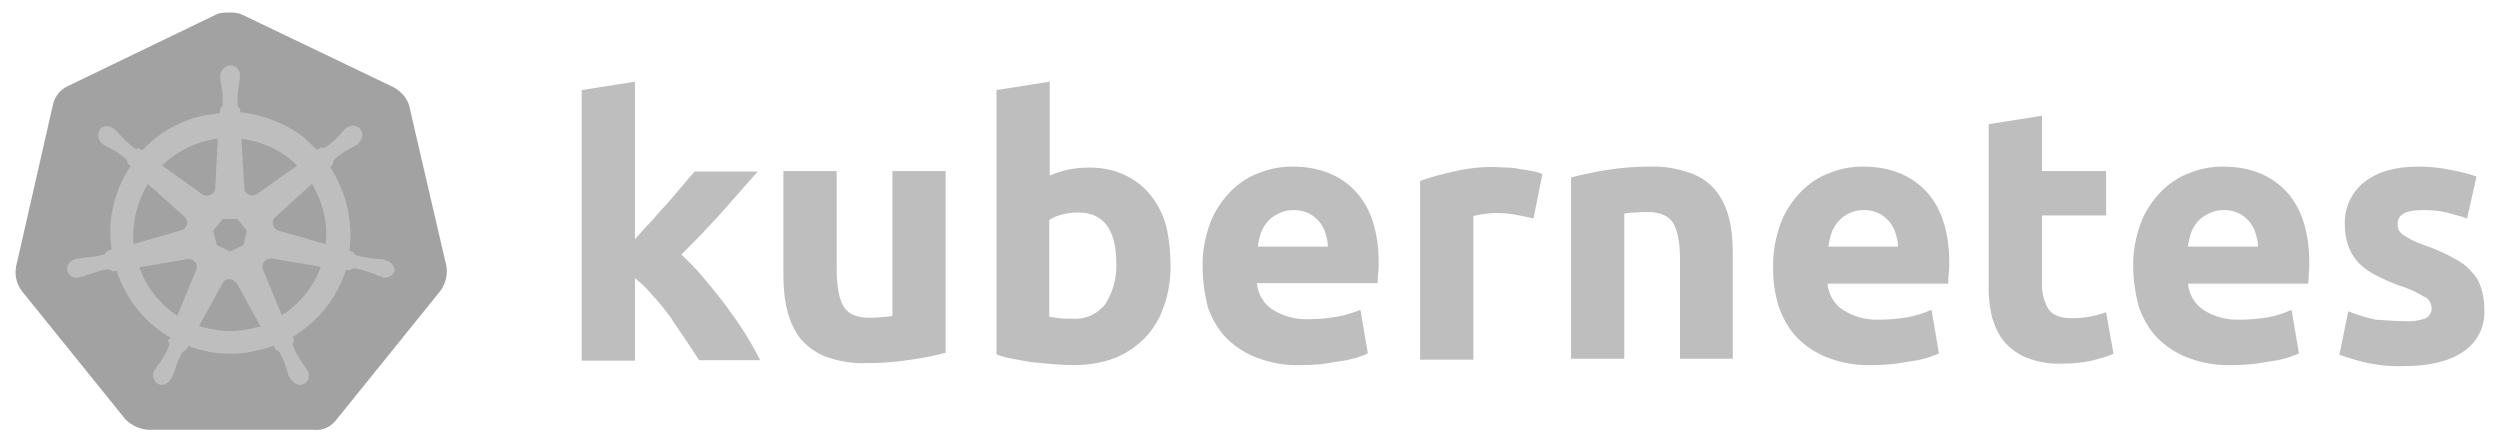
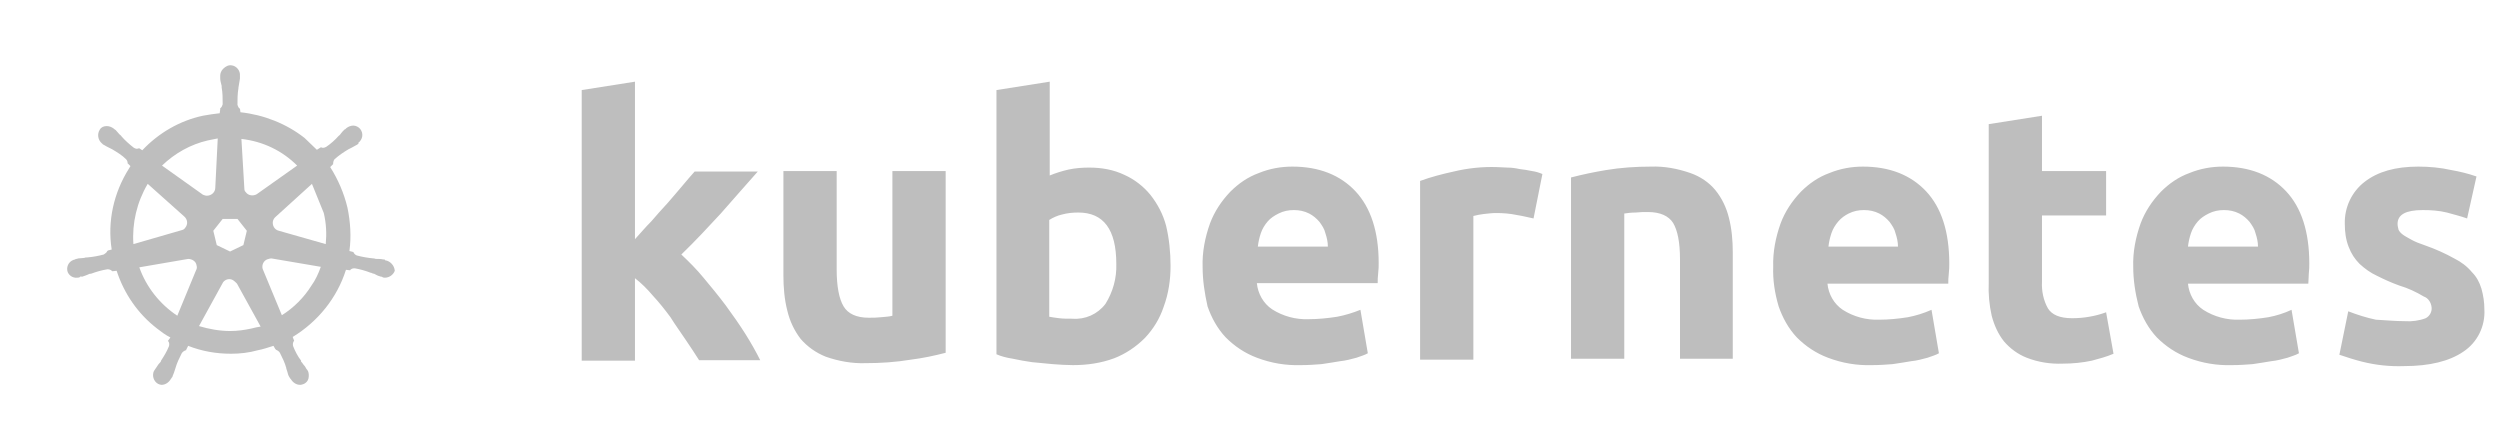
<svg xmlns="http://www.w3.org/2000/svg" width="226" height="40" viewBox="0 0 226 40" fill="none">
-   <path d="M36.982 9.525C36.759 8.811 36.224 8.231 35.555 7.874L21.957 1.356C21.601 1.177 21.199 1.133 20.843 1.133C20.486 1.133 20.085 1.133 19.728 1.222L6.13 7.784C5.462 8.097 4.971 8.677 4.793 9.436L1.449 24.123C1.315 24.882 1.494 25.641 1.94 26.266L11.347 37.918C11.882 38.453 12.639 38.81 13.397 38.855H28.377C29.18 38.944 29.938 38.587 30.428 37.918L39.835 26.266C40.281 25.641 40.459 24.882 40.37 24.123L36.982 9.525Z" fill="#A2A2A2" />
-   <path d="M34.887 23.541C34.842 23.541 34.797 23.541 34.797 23.496C34.797 23.451 34.708 23.451 34.619 23.451C34.441 23.407 34.262 23.407 34.084 23.407C33.995 23.407 33.906 23.407 33.817 23.362H33.772C33.282 23.317 32.747 23.228 32.256 23.094C32.122 23.049 31.989 22.916 31.944 22.782L31.587 22.692C31.766 21.398 31.677 20.058 31.409 18.764C31.097 17.469 30.562 16.219 29.849 15.103L30.116 14.835V14.791C30.116 14.657 30.161 14.478 30.25 14.389C30.651 14.032 31.052 13.764 31.498 13.496C31.587 13.451 31.677 13.407 31.766 13.362C31.944 13.273 32.078 13.184 32.256 13.094C32.301 13.05 32.345 13.05 32.39 13.005C32.434 12.96 32.39 12.96 32.39 12.916C32.791 12.603 32.88 12.068 32.568 11.666C32.434 11.487 32.167 11.353 31.944 11.353C31.721 11.353 31.498 11.443 31.32 11.576L31.275 11.621C31.231 11.666 31.186 11.71 31.142 11.71C31.008 11.844 30.874 11.978 30.785 12.112C30.74 12.201 30.651 12.246 30.607 12.291C30.294 12.648 29.893 13.005 29.492 13.273C29.403 13.318 29.314 13.362 29.224 13.362C29.18 13.362 29.091 13.362 29.046 13.318H29.002L28.645 13.541C28.288 13.184 27.887 12.826 27.53 12.469C25.881 11.175 23.83 10.371 21.735 10.148L21.69 9.791V9.835C21.556 9.746 21.512 9.612 21.467 9.478C21.467 8.987 21.467 8.496 21.556 7.961V7.916C21.556 7.827 21.601 7.737 21.601 7.648C21.645 7.469 21.645 7.291 21.69 7.112V6.844C21.735 6.398 21.378 5.952 20.932 5.907C20.665 5.862 20.397 5.996 20.174 6.219C19.996 6.398 19.907 6.621 19.907 6.844V7.068C19.907 7.246 19.951 7.425 19.996 7.603C20.04 7.693 20.04 7.782 20.04 7.871V7.916C20.13 8.407 20.13 8.898 20.13 9.434C20.085 9.568 20.04 9.702 19.907 9.791V9.88L19.862 10.237C19.372 10.282 18.881 10.371 18.346 10.46C16.251 10.907 14.334 12.023 12.863 13.585L12.595 13.407H12.55C12.506 13.407 12.461 13.451 12.372 13.451C12.283 13.451 12.194 13.407 12.105 13.362C11.703 13.05 11.302 12.693 10.99 12.335C10.945 12.246 10.856 12.201 10.812 12.157C10.678 12.023 10.589 11.889 10.455 11.755C10.411 11.71 10.366 11.71 10.321 11.666C10.277 11.621 10.277 11.621 10.277 11.621C10.098 11.487 9.876 11.398 9.653 11.398C9.385 11.398 9.162 11.487 9.028 11.71C8.761 12.112 8.85 12.648 9.207 12.96C9.251 12.96 9.251 13.005 9.251 13.005C9.251 13.005 9.341 13.094 9.385 13.094C9.519 13.184 9.697 13.273 9.876 13.362C9.965 13.407 10.054 13.451 10.143 13.496C10.589 13.764 11.035 14.032 11.391 14.389C11.48 14.478 11.57 14.657 11.525 14.791V14.746L11.793 15.014C11.748 15.103 11.703 15.148 11.659 15.237C10.277 17.425 9.697 20.014 10.098 22.558L9.742 22.648C9.742 22.692 9.697 22.692 9.697 22.692C9.653 22.826 9.519 22.916 9.385 23.005C8.895 23.139 8.404 23.228 7.869 23.273C7.78 23.273 7.691 23.273 7.602 23.317C7.423 23.317 7.245 23.362 7.067 23.362C7.022 23.362 6.978 23.407 6.888 23.407C6.844 23.407 6.844 23.407 6.799 23.451C6.309 23.541 5.997 23.987 6.086 24.478C6.175 24.88 6.576 25.148 6.978 25.103C7.067 25.103 7.111 25.103 7.201 25.058C7.245 25.058 7.245 25.058 7.245 25.014C7.245 24.969 7.379 25.014 7.423 25.014C7.602 24.969 7.78 24.88 7.914 24.835C8.003 24.791 8.092 24.746 8.181 24.746H8.226C8.716 24.567 9.162 24.433 9.697 24.344H9.742C9.876 24.344 10.009 24.389 10.098 24.478C10.143 24.478 10.143 24.523 10.143 24.523L10.544 24.478C11.213 26.532 12.461 28.362 14.2 29.701C14.601 30.014 14.958 30.281 15.404 30.505L15.181 30.817C15.181 30.862 15.226 30.862 15.226 30.862C15.315 30.996 15.315 31.174 15.27 31.308C15.092 31.755 14.824 32.201 14.557 32.603V32.647C14.512 32.737 14.468 32.781 14.378 32.871C14.289 32.96 14.2 33.139 14.066 33.317C14.022 33.362 14.022 33.406 13.977 33.451C13.977 33.451 13.977 33.496 13.933 33.496C13.71 33.942 13.888 34.478 14.289 34.701C14.378 34.746 14.512 34.79 14.601 34.79C14.958 34.79 15.27 34.567 15.448 34.255C15.448 34.255 15.448 34.21 15.493 34.21C15.493 34.165 15.538 34.121 15.582 34.076C15.627 33.897 15.716 33.764 15.761 33.585L15.85 33.317C15.983 32.826 16.206 32.38 16.429 31.933C16.518 31.799 16.652 31.71 16.786 31.665C16.831 31.665 16.831 31.665 16.831 31.621L17.009 31.264C18.257 31.755 19.55 31.978 20.887 31.978C21.69 31.978 22.492 31.889 23.295 31.665C23.785 31.576 24.276 31.398 24.722 31.264L24.9 31.576C24.945 31.576 24.945 31.576 24.945 31.621C25.078 31.665 25.212 31.755 25.301 31.889C25.524 32.335 25.747 32.781 25.881 33.272V33.317L25.97 33.585C26.015 33.764 26.059 33.942 26.148 34.076C26.193 34.121 26.193 34.165 26.238 34.21C26.238 34.21 26.238 34.255 26.282 34.255C26.46 34.567 26.773 34.79 27.129 34.79C27.263 34.79 27.352 34.746 27.486 34.701C27.664 34.612 27.843 34.433 27.887 34.21C27.932 33.987 27.932 33.764 27.843 33.54C27.843 33.496 27.798 33.496 27.798 33.496C27.798 33.451 27.753 33.406 27.709 33.362C27.619 33.183 27.53 33.049 27.397 32.915C27.352 32.826 27.308 32.781 27.218 32.692V32.603C26.906 32.201 26.683 31.755 26.505 31.308C26.46 31.174 26.46 30.996 26.55 30.862C26.55 30.817 26.594 30.817 26.594 30.817L26.46 30.46C28.734 29.076 30.473 26.933 31.275 24.389L31.632 24.433C31.677 24.433 31.677 24.389 31.677 24.389C31.766 24.299 31.899 24.255 32.033 24.255H32.078C32.568 24.344 33.059 24.478 33.505 24.657H33.549C33.638 24.701 33.727 24.746 33.817 24.746C33.995 24.835 34.129 24.924 34.307 24.969C34.352 24.969 34.396 25.014 34.485 25.014C34.53 25.014 34.53 25.014 34.575 25.058C34.664 25.103 34.708 25.103 34.797 25.103C35.199 25.103 35.555 24.835 35.689 24.478C35.645 23.987 35.288 23.63 34.887 23.541ZM22.002 22.157L20.798 22.737L19.595 22.157L19.282 20.862L20.13 19.791H21.467L22.314 20.862L22.002 22.157ZM29.269 19.255C29.492 20.192 29.537 21.13 29.447 22.067L25.212 20.862C24.811 20.773 24.588 20.371 24.677 19.969C24.722 19.835 24.766 19.746 24.855 19.657L28.199 16.621C28.689 17.425 29.046 18.317 29.269 19.255ZM26.862 14.969L23.206 17.558C22.894 17.737 22.448 17.692 22.225 17.38C22.136 17.291 22.091 17.201 22.091 17.067L21.824 12.559C23.785 12.782 25.524 13.63 26.862 14.969ZM18.792 12.693L19.684 12.514L19.461 16.978C19.461 17.38 19.104 17.692 18.703 17.692C18.569 17.692 18.48 17.648 18.346 17.603L14.646 14.969C15.805 13.853 17.232 13.05 18.792 12.693ZM13.353 16.621L16.652 19.567C16.964 19.835 17.009 20.282 16.741 20.594C16.652 20.728 16.563 20.773 16.385 20.817L12.06 22.067C11.926 20.192 12.372 18.273 13.353 16.621ZM12.595 24.166L17.009 23.407C17.366 23.407 17.722 23.63 17.767 23.987C17.811 24.121 17.811 24.299 17.722 24.433L16.028 28.54C14.468 27.514 13.219 25.951 12.595 24.166ZM22.715 29.701C22.091 29.835 21.467 29.924 20.798 29.924C19.862 29.924 18.881 29.746 17.99 29.478L20.174 25.505C20.397 25.237 20.754 25.148 21.066 25.326C21.2 25.416 21.289 25.505 21.422 25.639L23.562 29.523C23.295 29.567 23.027 29.612 22.715 29.701ZM28.154 25.817C27.486 26.889 26.55 27.826 25.48 28.496L23.741 24.299C23.652 23.942 23.83 23.585 24.142 23.451C24.276 23.407 24.41 23.362 24.543 23.362L29.002 24.121C28.779 24.746 28.511 25.326 28.154 25.817Z" fill="#BEBEBE" />
+   <path d="M34.887 23.541C34.842 23.541 34.797 23.541 34.797 23.496C34.797 23.451 34.708 23.451 34.619 23.451C34.441 23.407 34.262 23.407 34.084 23.407C33.995 23.407 33.906 23.407 33.817 23.362H33.772C33.282 23.317 32.747 23.228 32.256 23.094C32.122 23.049 31.989 22.916 31.944 22.782L31.587 22.692C31.766 21.398 31.677 20.058 31.409 18.764C31.097 17.469 30.562 16.219 29.849 15.103L30.116 14.835V14.791C30.116 14.657 30.161 14.478 30.25 14.389C30.651 14.032 31.052 13.764 31.498 13.496C31.587 13.451 31.677 13.407 31.766 13.362C31.944 13.273 32.078 13.184 32.256 13.094C32.301 13.05 32.345 13.05 32.39 13.005C32.434 12.96 32.39 12.96 32.39 12.916C32.791 12.603 32.88 12.068 32.568 11.666C32.434 11.487 32.167 11.353 31.944 11.353C31.721 11.353 31.498 11.443 31.32 11.576L31.275 11.621C31.231 11.666 31.186 11.71 31.142 11.71C31.008 11.844 30.874 11.978 30.785 12.112C30.74 12.201 30.651 12.246 30.607 12.291C30.294 12.648 29.893 13.005 29.492 13.273C29.403 13.318 29.314 13.362 29.224 13.362C29.18 13.362 29.091 13.362 29.046 13.318H29.002L28.645 13.541C28.288 13.184 27.887 12.826 27.53 12.469C25.881 11.175 23.83 10.371 21.735 10.148L21.69 9.791V9.835C21.556 9.746 21.512 9.612 21.467 9.478C21.467 8.987 21.467 8.496 21.556 7.961V7.916C21.556 7.827 21.601 7.737 21.601 7.648C21.645 7.469 21.645 7.291 21.69 7.112V6.844C21.735 6.398 21.378 5.952 20.932 5.907C20.665 5.862 20.397 5.996 20.174 6.219C19.996 6.398 19.907 6.621 19.907 6.844V7.068C19.907 7.246 19.951 7.425 19.996 7.603C20.04 7.693 20.04 7.782 20.04 7.871V7.916C20.13 8.407 20.13 8.898 20.13 9.434C20.085 9.568 20.04 9.702 19.907 9.791V9.88L19.862 10.237C19.372 10.282 18.881 10.371 18.346 10.46C16.251 10.907 14.334 12.023 12.863 13.585L12.595 13.407H12.55C12.506 13.407 12.461 13.451 12.372 13.451C12.283 13.451 12.194 13.407 12.105 13.362C11.703 13.05 11.302 12.693 10.99 12.335C10.945 12.246 10.856 12.201 10.812 12.157C10.678 12.023 10.589 11.889 10.455 11.755C10.411 11.71 10.366 11.71 10.321 11.666C10.277 11.621 10.277 11.621 10.277 11.621C10.098 11.487 9.876 11.398 9.653 11.398C9.385 11.398 9.162 11.487 9.028 11.71C8.761 12.112 8.85 12.648 9.207 12.96C9.251 12.96 9.251 13.005 9.251 13.005C9.251 13.005 9.341 13.094 9.385 13.094C9.519 13.184 9.697 13.273 9.876 13.362C9.965 13.407 10.054 13.451 10.143 13.496C10.589 13.764 11.035 14.032 11.391 14.389C11.48 14.478 11.57 14.657 11.525 14.791V14.746L11.793 15.014C11.748 15.103 11.703 15.148 11.659 15.237C10.277 17.425 9.697 20.014 10.098 22.558L9.742 22.648C9.742 22.692 9.697 22.692 9.697 22.692C9.653 22.826 9.519 22.916 9.385 23.005C8.895 23.139 8.404 23.228 7.869 23.273C7.78 23.273 7.691 23.273 7.602 23.317C7.423 23.317 7.245 23.362 7.067 23.362C7.022 23.362 6.978 23.407 6.888 23.407C6.844 23.407 6.844 23.407 6.799 23.451C6.309 23.541 5.997 23.987 6.086 24.478C6.175 24.88 6.576 25.148 6.978 25.103C7.067 25.103 7.111 25.103 7.201 25.058C7.245 25.058 7.245 25.058 7.245 25.014C7.245 24.969 7.379 25.014 7.423 25.014C7.602 24.969 7.78 24.88 7.914 24.835C8.003 24.791 8.092 24.746 8.181 24.746H8.226C8.716 24.567 9.162 24.433 9.697 24.344H9.742C9.876 24.344 10.009 24.389 10.098 24.478C10.143 24.478 10.143 24.523 10.143 24.523L10.544 24.478C11.213 26.532 12.461 28.362 14.2 29.701C14.601 30.014 14.958 30.281 15.404 30.505L15.181 30.817C15.181 30.862 15.226 30.862 15.226 30.862C15.315 30.996 15.315 31.174 15.27 31.308C15.092 31.755 14.824 32.201 14.557 32.603V32.647C14.512 32.737 14.468 32.781 14.378 32.871C14.289 32.96 14.2 33.139 14.066 33.317C14.022 33.362 14.022 33.406 13.977 33.451C13.977 33.451 13.977 33.496 13.933 33.496C13.71 33.942 13.888 34.478 14.289 34.701C14.378 34.746 14.512 34.79 14.601 34.79C14.958 34.79 15.27 34.567 15.448 34.255C15.448 34.255 15.448 34.21 15.493 34.21C15.493 34.165 15.538 34.121 15.582 34.076C15.627 33.897 15.716 33.764 15.761 33.585L15.85 33.317C15.983 32.826 16.206 32.38 16.429 31.933C16.518 31.799 16.652 31.71 16.786 31.665C16.831 31.665 16.831 31.665 16.831 31.621L17.009 31.264C18.257 31.755 19.55 31.978 20.887 31.978C21.69 31.978 22.492 31.889 23.295 31.665C23.785 31.576 24.276 31.398 24.722 31.264L24.9 31.576C24.945 31.576 24.945 31.576 24.945 31.621C25.078 31.665 25.212 31.755 25.301 31.889C25.524 32.335 25.747 32.781 25.881 33.272V33.317L25.97 33.585C26.015 33.764 26.059 33.942 26.148 34.076C26.193 34.121 26.193 34.165 26.238 34.21C26.238 34.21 26.238 34.255 26.282 34.255C26.46 34.567 26.773 34.79 27.129 34.79C27.263 34.79 27.352 34.746 27.486 34.701C27.664 34.612 27.843 34.433 27.887 34.21C27.932 33.987 27.932 33.764 27.843 33.54C27.843 33.496 27.798 33.496 27.798 33.496C27.798 33.451 27.753 33.406 27.709 33.362C27.619 33.183 27.53 33.049 27.397 32.915C27.352 32.826 27.308 32.781 27.218 32.692V32.603C26.906 32.201 26.683 31.755 26.505 31.308C26.46 31.174 26.46 30.996 26.55 30.862C26.55 30.817 26.594 30.817 26.594 30.817L26.46 30.46C28.734 29.076 30.473 26.933 31.275 24.389L31.632 24.433C31.677 24.433 31.677 24.389 31.677 24.389C31.766 24.299 31.899 24.255 32.033 24.255H32.078C32.568 24.344 33.059 24.478 33.505 24.657H33.549C33.638 24.701 33.727 24.746 33.817 24.746C33.995 24.835 34.129 24.924 34.307 24.969C34.352 24.969 34.396 25.014 34.485 25.014C34.53 25.014 34.53 25.014 34.575 25.058C34.664 25.103 34.708 25.103 34.797 25.103C35.199 25.103 35.555 24.835 35.689 24.478C35.645 23.987 35.288 23.63 34.887 23.541ZM22.002 22.157L20.798 22.737L19.595 22.157L19.282 20.862L20.13 19.791H21.467L22.314 20.862L22.002 22.157ZM29.269 19.255C29.492 20.192 29.537 21.13 29.447 22.067L25.212 20.862C24.811 20.773 24.588 20.371 24.677 19.969C24.722 19.835 24.766 19.746 24.855 19.657L28.199 16.621ZM26.862 14.969L23.206 17.558C22.894 17.737 22.448 17.692 22.225 17.38C22.136 17.291 22.091 17.201 22.091 17.067L21.824 12.559C23.785 12.782 25.524 13.63 26.862 14.969ZM18.792 12.693L19.684 12.514L19.461 16.978C19.461 17.38 19.104 17.692 18.703 17.692C18.569 17.692 18.48 17.648 18.346 17.603L14.646 14.969C15.805 13.853 17.232 13.05 18.792 12.693ZM13.353 16.621L16.652 19.567C16.964 19.835 17.009 20.282 16.741 20.594C16.652 20.728 16.563 20.773 16.385 20.817L12.06 22.067C11.926 20.192 12.372 18.273 13.353 16.621ZM12.595 24.166L17.009 23.407C17.366 23.407 17.722 23.63 17.767 23.987C17.811 24.121 17.811 24.299 17.722 24.433L16.028 28.54C14.468 27.514 13.219 25.951 12.595 24.166ZM22.715 29.701C22.091 29.835 21.467 29.924 20.798 29.924C19.862 29.924 18.881 29.746 17.99 29.478L20.174 25.505C20.397 25.237 20.754 25.148 21.066 25.326C21.2 25.416 21.289 25.505 21.422 25.639L23.562 29.523C23.295 29.567 23.027 29.612 22.715 29.701ZM28.154 25.817C27.486 26.889 26.55 27.826 25.48 28.496L23.741 24.299C23.652 23.942 23.83 23.585 24.142 23.451C24.276 23.407 24.41 23.362 24.543 23.362L29.002 24.121C28.779 24.746 28.511 25.326 28.154 25.817Z" fill="#BEBEBE" />
  <path d="M217.409 29.034C218.033 29.079 218.702 28.989 219.282 28.766C219.638 28.588 219.861 28.186 219.817 27.784C219.772 27.338 219.505 26.936 219.103 26.802C218.435 26.4 217.677 26.043 216.919 25.82C216.161 25.552 215.492 25.239 214.868 24.927C214.288 24.659 213.798 24.302 213.307 23.856C212.862 23.409 212.55 22.918 212.327 22.338C212.059 21.668 211.97 20.954 211.97 20.24C211.925 18.767 212.594 17.338 213.753 16.445C214.957 15.508 216.562 15.061 218.613 15.061C219.594 15.061 220.619 15.15 221.6 15.374C222.358 15.508 223.116 15.686 223.874 15.954L223.027 19.749C222.402 19.525 221.823 19.392 221.199 19.213C220.485 19.034 219.727 18.99 219.014 18.99C217.498 18.99 216.74 19.392 216.74 20.24C216.74 20.418 216.785 20.597 216.83 20.775C216.919 20.954 217.052 21.088 217.231 21.222C217.409 21.356 217.677 21.49 217.989 21.668C218.301 21.847 218.747 22.025 219.282 22.204C220.173 22.516 221.065 22.918 221.867 23.365C222.492 23.677 223.027 24.079 223.472 24.614C223.874 25.016 224.141 25.507 224.319 26.088C224.498 26.713 224.587 27.338 224.587 27.963C224.676 29.48 223.963 30.954 222.67 31.802C221.422 32.65 219.638 33.096 217.32 33.096C216.027 33.141 214.779 33.007 213.53 32.695C212.817 32.516 212.148 32.293 211.48 32.07L212.282 28.141C213.085 28.454 213.932 28.722 214.779 28.9C215.67 28.945 216.517 29.034 217.409 29.034ZM192.844 24.123C192.799 22.784 193.067 21.445 193.513 20.195C193.914 19.124 194.538 18.186 195.341 17.338C196.098 16.579 196.946 15.999 197.926 15.642C198.907 15.24 199.933 15.061 200.958 15.061C203.365 15.061 205.283 15.82 206.665 17.293C208.047 18.767 208.76 20.954 208.76 23.811C208.76 24.079 208.76 24.391 208.715 24.748C208.715 25.106 208.671 25.373 208.671 25.641H197.793C197.882 26.579 198.372 27.472 199.175 28.007C200.156 28.632 201.315 28.945 202.474 28.9C203.321 28.9 204.213 28.811 205.06 28.677C205.773 28.543 206.486 28.32 207.155 28.007L207.824 31.936C207.512 32.114 207.155 32.204 206.798 32.338C206.308 32.471 205.818 32.605 205.327 32.65C204.792 32.739 204.257 32.829 203.633 32.918C203.053 32.963 202.429 33.007 201.805 33.007C200.423 33.052 199.086 32.829 197.793 32.338C196.723 31.936 195.786 31.311 194.984 30.507C194.226 29.704 193.691 28.722 193.334 27.695C193.022 26.489 192.844 25.284 192.844 24.123ZM204.123 22.293C204.123 21.891 204.034 21.49 203.9 21.088C203.811 20.686 203.588 20.374 203.365 20.061C203.098 19.749 202.786 19.481 202.429 19.302C201.983 19.079 201.538 18.99 201.047 18.99C200.557 18.99 200.111 19.079 199.665 19.302C199.308 19.481 198.952 19.704 198.684 20.016C198.417 20.329 198.194 20.686 198.06 21.088C197.926 21.49 197.837 21.891 197.793 22.293H204.123ZM179.781 11.222L184.596 10.463V15.463H190.392V19.481H184.596V25.463C184.551 26.311 184.73 27.159 185.131 27.873C185.488 28.454 186.201 28.766 187.316 28.766C187.851 28.766 188.386 28.722 188.876 28.632C189.411 28.543 189.901 28.409 190.392 28.23L191.061 31.98C190.436 32.248 189.768 32.427 189.099 32.605C188.252 32.784 187.36 32.873 186.469 32.873C185.354 32.918 184.239 32.739 183.214 32.338C182.411 32.025 181.698 31.489 181.163 30.864C180.628 30.195 180.272 29.391 180.049 28.543C179.826 27.561 179.737 26.534 179.781 25.552V11.222ZM160.298 24.123C160.254 22.784 160.521 21.445 160.967 20.195C161.368 19.124 161.993 18.186 162.795 17.338C163.553 16.579 164.4 15.999 165.381 15.642C166.362 15.24 167.387 15.061 168.412 15.061C170.82 15.061 172.737 15.82 174.119 17.293C175.501 18.767 176.214 20.954 176.214 23.811C176.214 24.079 176.214 24.391 176.17 24.748C176.125 25.106 176.125 25.373 176.125 25.641H165.202C165.292 26.579 165.782 27.472 166.585 28.007C167.565 28.632 168.725 28.945 169.884 28.9C170.731 28.9 171.622 28.811 172.47 28.677C173.183 28.543 173.896 28.32 174.609 28.007L175.278 31.936C174.966 32.114 174.609 32.204 174.253 32.338C173.762 32.471 173.272 32.605 172.782 32.65C172.247 32.739 171.712 32.829 171.087 32.918C170.508 32.963 169.884 33.007 169.26 33.007C167.877 33.052 166.54 32.829 165.247 32.338C164.177 31.936 163.241 31.311 162.438 30.507C161.68 29.704 161.145 28.722 160.789 27.695C160.432 26.489 160.254 25.284 160.298 24.123ZM171.578 22.293C171.578 21.891 171.489 21.49 171.355 21.088C171.266 20.686 171.043 20.374 170.82 20.061C170.552 19.749 170.24 19.481 169.884 19.302C169.438 19.079 168.992 18.99 168.502 18.99C168.011 18.99 167.565 19.079 167.12 19.302C166.763 19.481 166.451 19.704 166.183 20.016C165.916 20.329 165.693 20.686 165.559 21.088C165.425 21.49 165.336 21.891 165.292 22.293H171.578ZM142.019 16.043C143.045 15.775 144.115 15.552 145.185 15.374C146.522 15.15 147.904 15.061 149.242 15.061C150.446 15.017 151.649 15.24 152.808 15.642C153.7 15.954 154.503 16.49 155.082 17.204C155.662 17.918 156.063 18.767 156.286 19.659C156.553 20.686 156.643 21.758 156.643 22.829V32.427H151.872V23.454C151.872 21.891 151.649 20.82 151.248 20.15C150.847 19.525 150.089 19.168 148.974 19.168C148.618 19.168 148.261 19.168 147.86 19.213C147.458 19.213 147.146 19.258 146.834 19.302V32.427H142.019V16.043ZM138.631 19.749C138.185 19.659 137.695 19.525 137.115 19.436C136.491 19.302 135.867 19.258 135.243 19.258C134.886 19.258 134.529 19.302 134.128 19.347C133.816 19.392 133.504 19.436 133.192 19.525V32.516H128.377V16.356C129.358 15.999 130.383 15.731 131.409 15.508C132.701 15.195 134.039 15.061 135.332 15.106C135.644 15.106 135.956 15.15 136.268 15.15C136.625 15.15 136.981 15.195 137.383 15.284C137.739 15.329 138.096 15.374 138.497 15.463C138.809 15.508 139.121 15.597 139.434 15.731L138.631 19.749ZM108.716 24.123C108.671 22.784 108.939 21.445 109.385 20.195C109.786 19.124 110.41 18.186 111.213 17.338C111.97 16.579 112.818 15.999 113.798 15.642C114.779 15.24 115.805 15.061 116.83 15.061C119.237 15.061 121.155 15.82 122.537 17.293C123.919 18.767 124.632 20.954 124.632 23.766C124.632 24.034 124.632 24.347 124.587 24.704C124.543 25.061 124.543 25.329 124.543 25.597H113.62C113.709 26.534 114.2 27.427 115.002 27.963C115.983 28.588 117.142 28.9 118.301 28.855C119.148 28.855 120.04 28.766 120.887 28.632C121.6 28.498 122.314 28.275 122.982 28.007L123.651 31.936C123.339 32.114 122.982 32.204 122.626 32.338C122.135 32.471 121.645 32.605 121.155 32.65C120.62 32.739 120.085 32.829 119.46 32.918C118.881 32.963 118.257 33.007 117.632 33.007C116.25 33.052 114.913 32.829 113.62 32.338C112.55 31.936 111.614 31.311 110.811 30.507C110.053 29.704 109.518 28.722 109.162 27.695C108.894 26.489 108.716 25.329 108.716 24.123ZM120.04 22.293C120.04 21.891 119.951 21.49 119.817 21.088C119.728 20.686 119.505 20.374 119.282 20.061C119.015 19.749 118.702 19.481 118.346 19.302C117.9 19.079 117.454 18.99 116.964 18.99C116.473 18.99 116.027 19.079 115.582 19.302C115.225 19.481 114.868 19.704 114.601 20.016C114.333 20.329 114.11 20.686 113.977 21.088C113.843 21.49 113.754 21.891 113.709 22.293H120.04ZM100.914 23.856C100.914 20.731 99.755 19.213 97.481 19.213C96.991 19.213 96.5 19.258 96.01 19.392C95.609 19.481 95.207 19.659 94.851 19.883V28.632C95.073 28.677 95.386 28.722 95.742 28.766C96.099 28.811 96.5 28.811 96.946 28.811C98.105 28.9 99.22 28.409 99.933 27.472C100.602 26.4 100.958 25.15 100.914 23.856ZM105.818 24.034C105.818 25.284 105.64 26.534 105.194 27.739C104.837 28.811 104.258 29.748 103.5 30.552C102.697 31.355 101.761 31.98 100.736 32.382C99.532 32.829 98.284 33.007 96.991 33.007C96.411 33.007 95.787 32.963 95.163 32.918C94.538 32.873 93.914 32.784 93.29 32.739C92.711 32.65 92.131 32.561 91.551 32.427C90.972 32.338 90.481 32.204 90.08 32.025V8.142L94.895 7.383V15.865C95.43 15.642 96.01 15.463 96.589 15.329C97.213 15.195 97.838 15.15 98.462 15.15C99.576 15.15 100.646 15.329 101.672 15.82C102.563 16.222 103.366 16.847 103.99 17.606C104.659 18.454 105.149 19.392 105.417 20.418C105.684 21.534 105.818 22.784 105.818 24.034ZM85.488 31.891C84.463 32.159 83.393 32.382 82.323 32.516C80.985 32.739 79.603 32.829 78.266 32.829C77.017 32.873 75.814 32.65 74.654 32.248C73.763 31.891 73.005 31.355 72.381 30.641C71.801 29.882 71.4 29.034 71.177 28.097C70.909 27.07 70.82 25.954 70.82 24.882V15.463H75.635V24.347C75.635 25.909 75.858 27.025 76.26 27.695C76.661 28.364 77.419 28.722 78.533 28.722C78.89 28.722 79.246 28.722 79.648 28.677C80.049 28.632 80.361 28.632 80.673 28.543V15.463H85.488V31.891ZM57.401 21.623C57.891 21.088 58.337 20.552 58.872 20.016C59.362 19.436 59.853 18.9 60.343 18.365C60.834 17.784 61.28 17.293 61.681 16.802C62.082 16.311 62.483 15.865 62.795 15.508H68.502C67.343 16.802 66.228 18.097 65.158 19.302C64.044 20.508 62.885 21.758 61.592 23.007C62.305 23.677 62.974 24.347 63.598 25.106C64.267 25.909 64.935 26.713 65.604 27.605C66.228 28.454 66.853 29.347 67.388 30.195C67.922 31.043 68.368 31.846 68.725 32.561H63.197C62.84 31.98 62.439 31.4 61.993 30.73C61.547 30.061 61.057 29.391 60.611 28.677C60.12 28.007 59.586 27.338 59.006 26.713C58.516 26.132 57.98 25.597 57.401 25.15V32.605H52.586V8.142L57.401 7.383V21.623Z" fill="#BEBEBE" />
</svg>